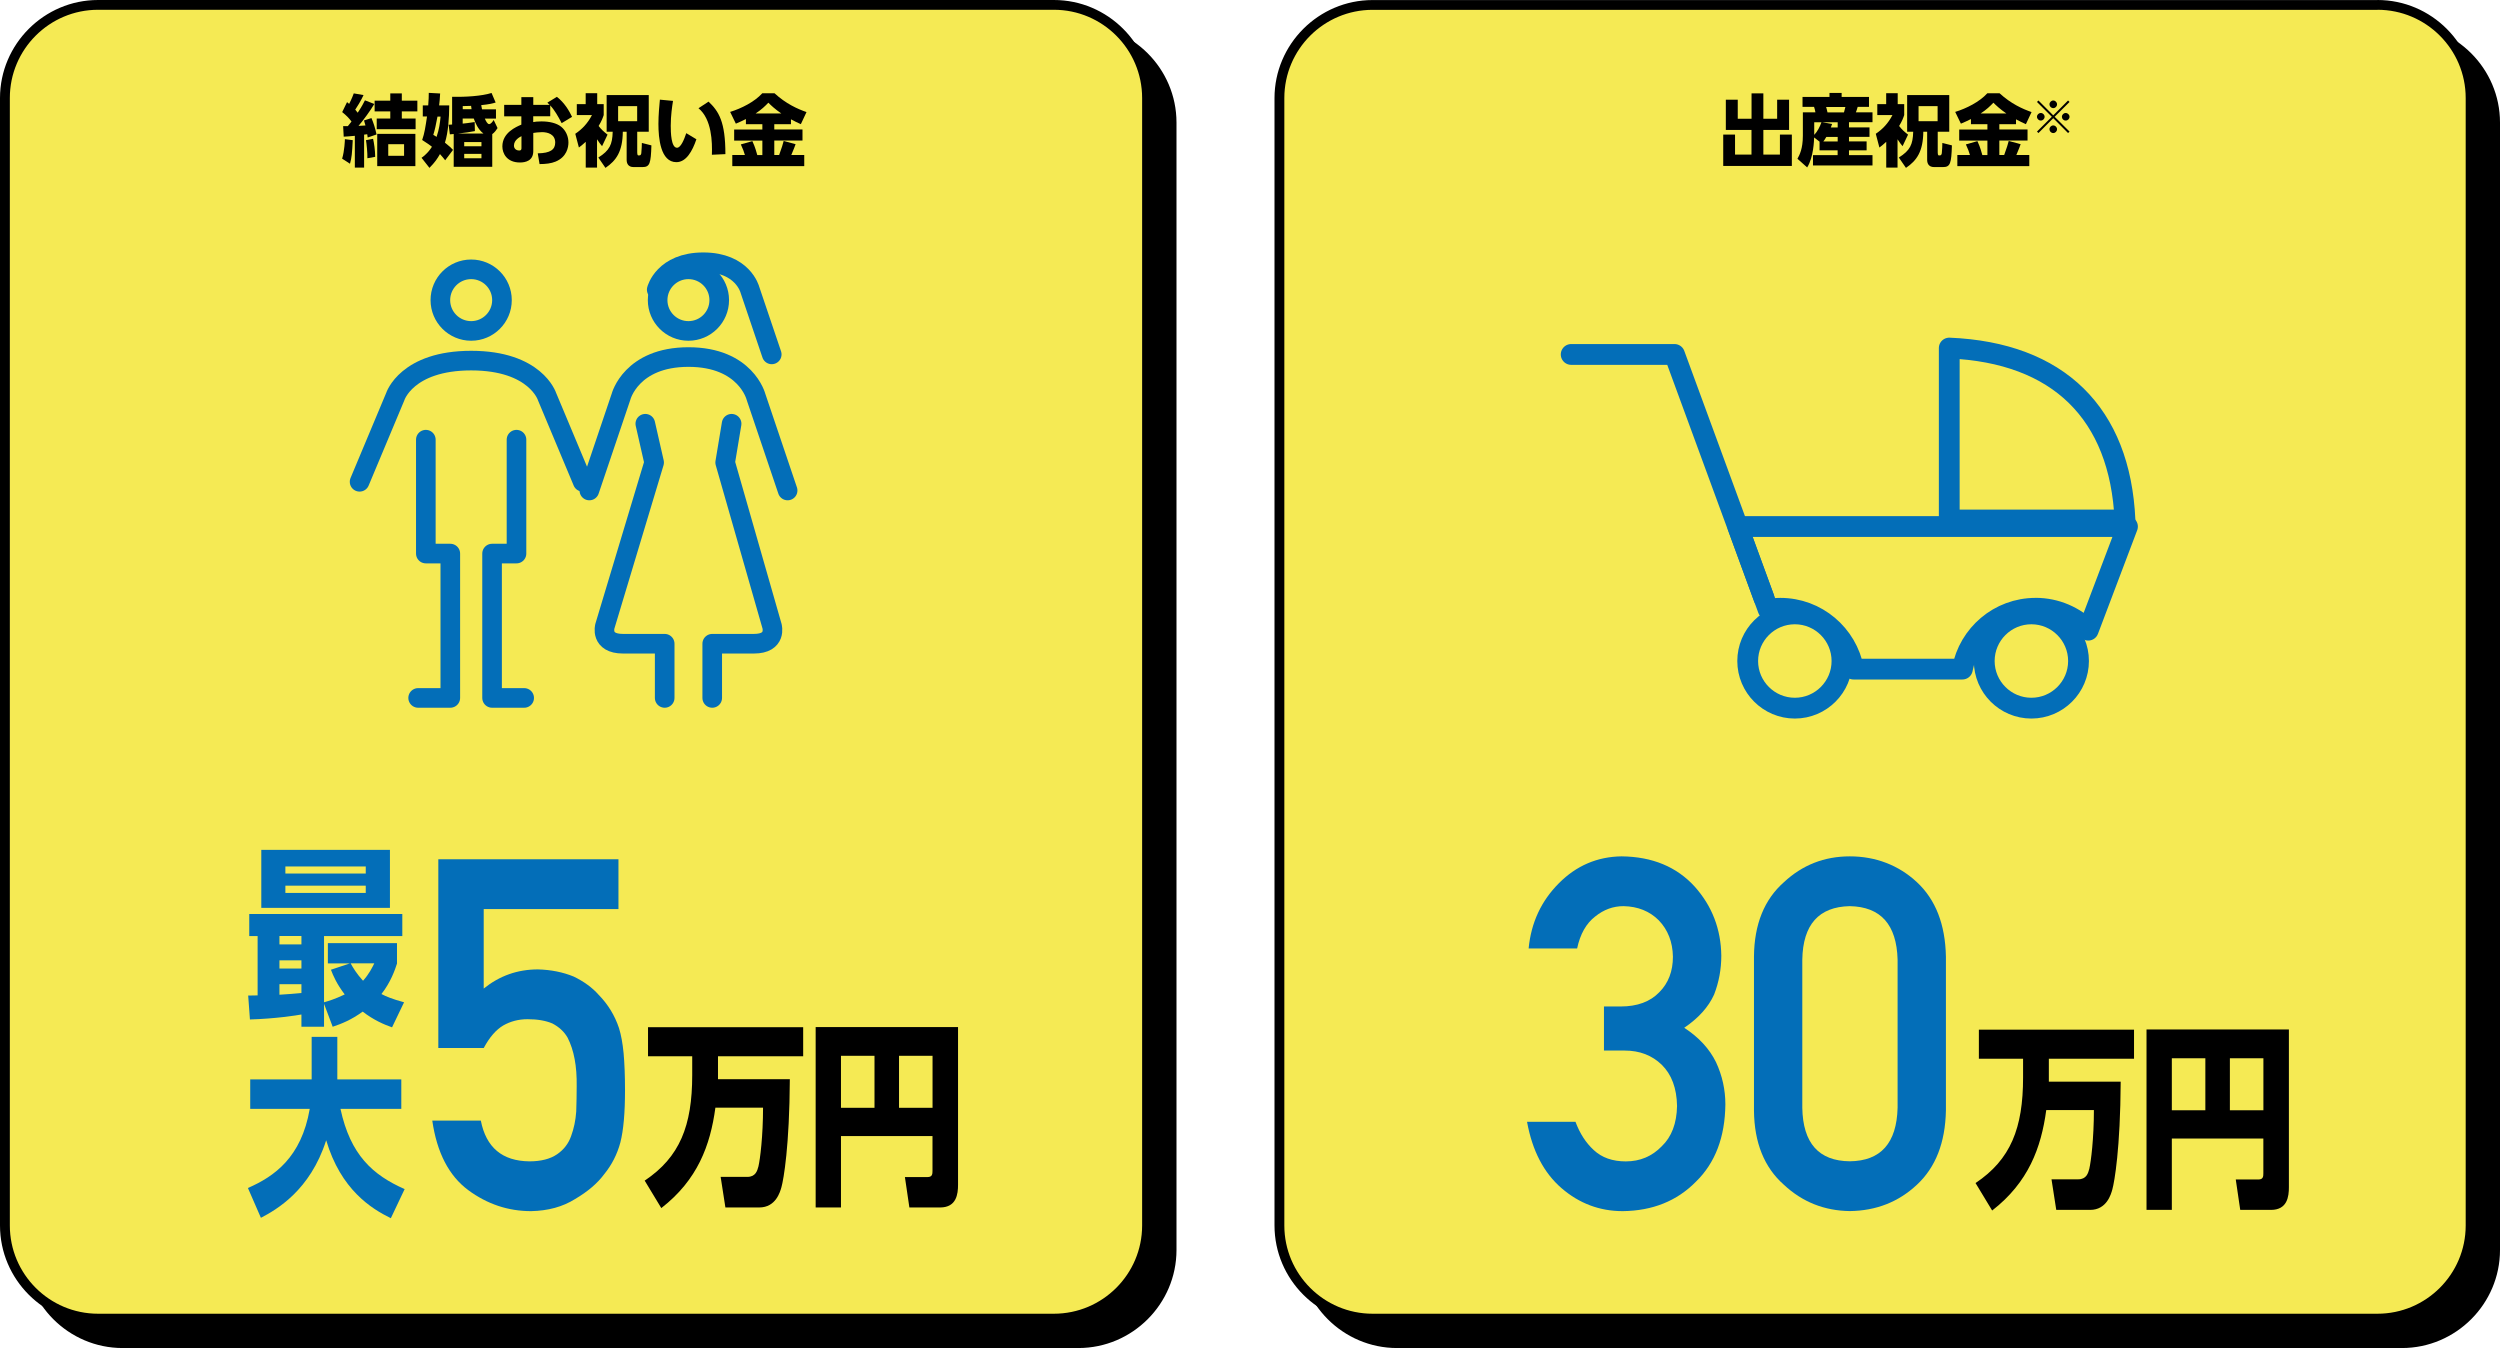
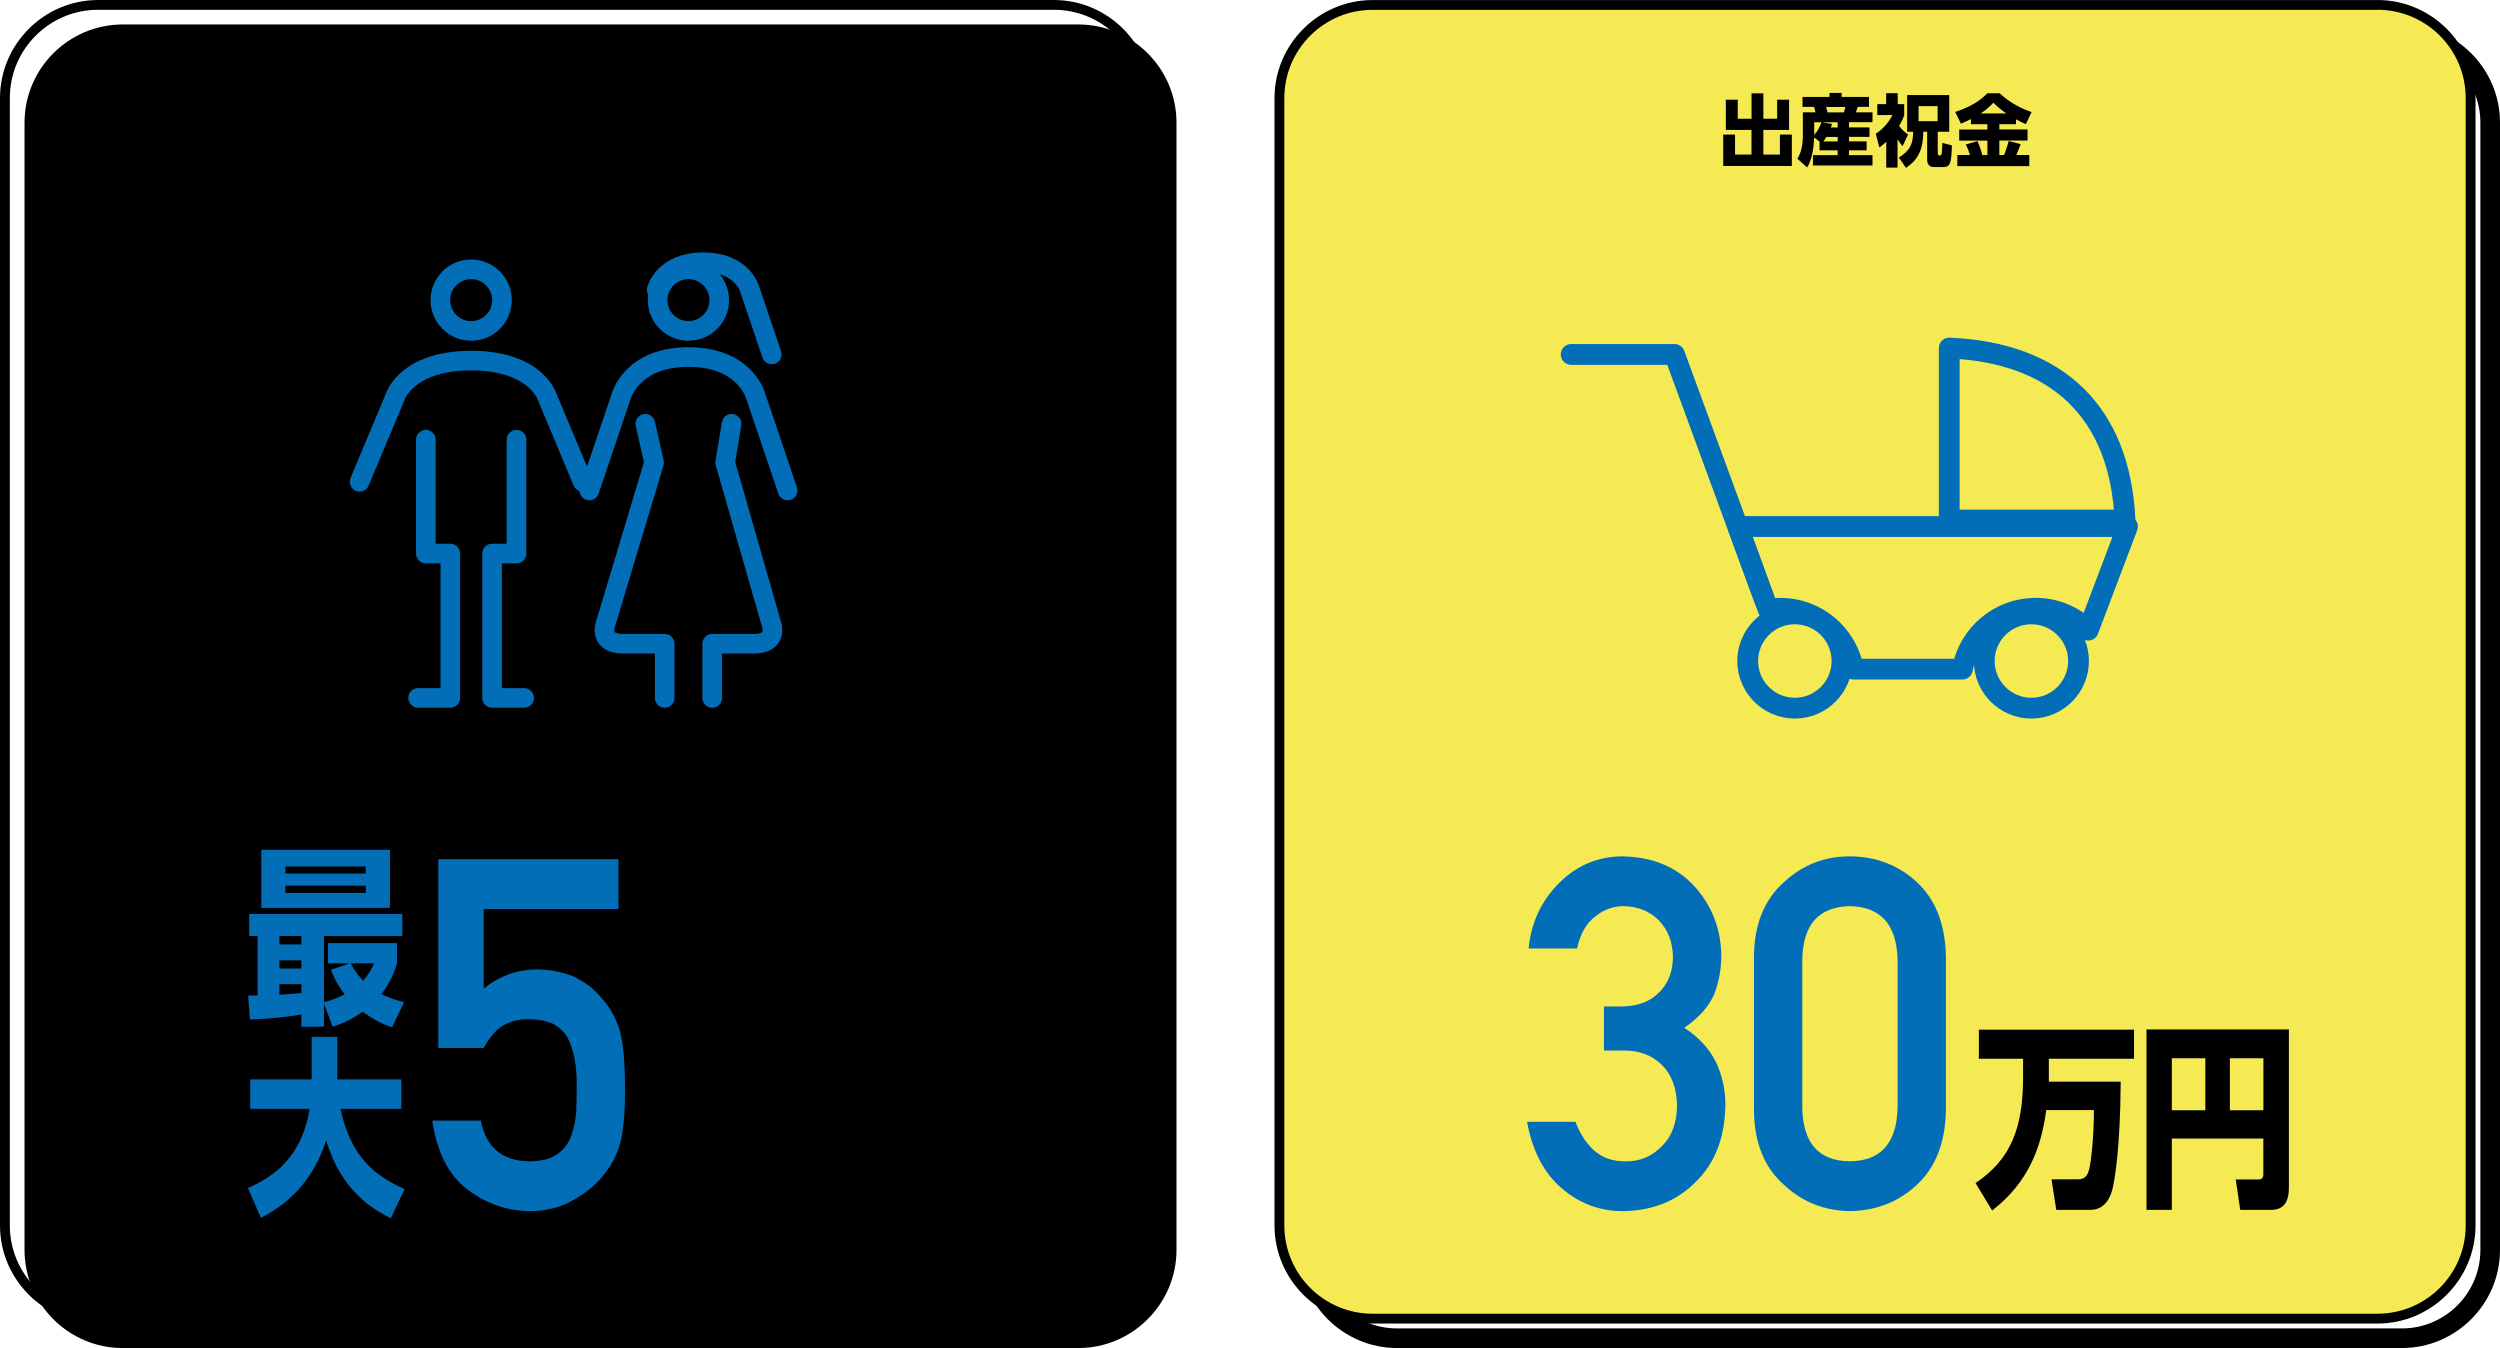
<svg xmlns="http://www.w3.org/2000/svg" viewBox="0 0 442.31 238.5">
  <defs>
    <style>.d,.e{stroke-width:3.47px;}.d,.e,.f{fill:none;stroke:#036eb8;}.d,.f{stroke-linecap:round;stroke-linejoin:round;}.e{stroke-miterlimit:10;}.g{fill:#f5ea54;}.f{stroke-width:3.68px;}.h{fill:#036eb8;}</style>
  </defs>
  <g id="a" />
  <g id="b">
    <g id="c">
      <g>
        <g>
          <g>
            <rect x="6.07" y="6.07" width="200.34" height="230.7" rx="15.61" ry="15.61" />
            <path d="M190.8,7.81c7.65,0,13.88,6.22,13.88,13.88V221.15c0,7.65-6.23,13.88-13.88,13.88H21.68c-7.65,0-13.88-6.23-13.88-13.88V21.68c0-7.65,6.23-13.88,13.88-13.88H190.8m0-3.47H21.68C12.14,4.34,4.34,12.14,4.34,21.68V221.15c0,9.54,7.81,17.35,17.35,17.35H190.8c9.54,0,17.35-7.81,17.35-17.35V21.68c0-9.54-7.81-17.35-17.35-17.35h0Z" />
          </g>
          <g>
-             <path class="g" d="M17.35,.87H186.46c9.09,0,16.48,7.38,16.48,16.48V216.82c0,9.09-7.38,16.48-16.48,16.48H17.34c-9.09,0-16.48-7.38-16.48-16.48V17.35C.87,8.25,8.25,.87,17.35,.87Z" />
            <path d="M186.46,1.73c8.61,0,15.61,7,15.61,15.61V216.82c0,8.61-7,15.61-15.61,15.61H17.35c-8.61,0-15.61-7-15.61-15.61V17.35C1.73,8.74,8.74,1.73,17.35,1.73H186.46m0-1.73H17.35C7.81,0,0,7.81,0,17.35V216.82c0,9.54,7.81,17.35,17.35,17.35H186.46c9.54,0,17.35-7.81,17.35-17.35V17.35c0-9.54-7.81-17.35-17.35-17.35h0Z" />
          </g>
          <g>
            <path d="M60.53,28.07c.43-1.39,.49-3.3,.49-3.45l1.39,.18c-.12,2.34-.18,3.08-.49,4.17l-1.39-.9Zm5.69-9.67c-.68,1.17-1.98,2.93-2.79,3.87,.19-.01,1.05-.06,1.23-.07-.11-.43-.17-.6-.26-.89l1.32-.42c.36,.85,.64,1.69,.9,2.9l-1.57,.54-.08-.58-.55,.07v5.83h-1.64v-5.62c-1.15,.11-1.43,.12-1.97,.15l-.1-1.86c.58,.01,.65,.01,.83,0,.24-.29,.26-.33,.65-.82-.46-.61-.86-1.03-1.65-1.67l.86-1.76c.07,.06,.29,.22,.37,.31,.08-.15,.5-.96,.82-1.86l1.73,.3c-.46,1.01-1.19,2.18-1.47,2.58,.07,.1,.29,.36,.44,.54,.36-.54,.71-1.07,1.28-2.19l1.64,.64Zm-1.22,9.6c.03-.9-.14-2.61-.25-3.2l1.26-.24c.17,.76,.36,2.01,.37,3.19l-1.39,.25Zm6.09-11.47v1.28h2.75v1.9h-2.75v1.26h2.44v1.89h-6.88v-1.89h2.4v-1.26h-2.77v-1.9h2.77v-1.28h2.04Zm2.4,12.86h-6.75v-5.71h6.75v5.71Zm-2-3.88h-2.8v2.05h2.8v-2.05Z" />
            <path d="M79.48,18.67c-.01,2.23-.19,4.81-.76,6.57,.86,.68,1.12,.94,1.43,1.28l-1.39,1.84c-.26-.33-.44-.57-.92-1.1-.44,.78-.86,1.42-1.86,2.44l-1.4-1.78c1.17-.83,1.72-1.76,1.84-1.96-.44-.33-.79-.6-1.73-1.19,.42-1.19,.58-2.29,.86-4.16h-.75v-1.96h.96c.08-1.01,.1-1.53,.1-2.22l2.01,.11c-.06,1.08-.1,1.47-.18,2.11h1.79Zm-2.08,1.96c-.29,1.58-.47,2.36-.74,3.23,.42,.24,.46,.28,.58,.36,.46-1.37,.61-2.48,.71-3.59h-.55Zm1.97,1.44c.1,0,.54-.03,.62-.04v-4.9c2.37,.04,5.19-.12,6.98-.68l.72,1.69c-.58,.18-1.1,.31-2.55,.46,.06,.33,.08,.51,.14,.74h2.47v1.64h-1.97c.19,.46,.47,.98,.76,.98,.32,0,.67-.51,.8-.74l.69,1.44c-.18,.28-.53,.79-.94,1.07v5.78h-6.82v-5.8c-.36,.03-.39,.04-.68,.06l-.22-1.71Zm4.66,1.12c-1.18,.22-1.44,.25-3.04,.44h4.55c-1.01-.76-1.47-1.97-1.72-2.66h-1.96v.9c.68-.07,.96-.1,2.12-.28l.04,1.59Zm-.6-3.86c-.03-.17-.04-.21-.08-.6-.89,.03-.98,.04-1.48,.04v.55h1.57Zm1.75,5.8h-3.05v.75h3.05v-.75Zm0,2.09h-3.05v.78h3.05v-.78Z" />
            <path d="M97.32,20.57h-2.98v1.03c.31-.06,.74-.12,1.46-.12,1.44,0,2.69,.31,3.48,.94,.87,.71,1.29,1.76,1.29,2.8,0,.83-.29,2.55-2.27,3.37-.79,.33-1.76,.44-2.84,.44l-.32-1.9c2.25-.03,3.09-.68,3.09-1.91,0-1.47-1.32-1.84-2.34-1.84-.57,0-1.28,.1-1.54,.14v3.22c0,1.72-1.4,2.01-2.36,2.01-2.33,0-3.11-1.62-3.11-2.84,0-2.43,2.41-3.45,3.36-3.86v-1.47h-3.04v-2.03h3.04v-1.37h2.11v1.37h2.89c-.14-.15-.24-.24-.4-.39l1.69-1.03c1.33,1.05,2.14,2.41,2.68,3.54l-1.84,1.12c-.61-1.21-1.3-2.36-2.02-3.15v1.93Zm-5.06,3.52c-.29,.15-1.33,.67-1.33,1.67,0,.64,.54,.87,.9,.87,.43,0,.43-.24,.43-.49v-2.05Z" />
            <path d="M105.64,29.65h-2.01v-4.56c-.53,.49-.89,.78-1.21,1.01l-.64-2.43c1.19-.8,2.19-1.83,2.95-3.31h-2.68v-1.94h1.57v-1.93h2.04v1.93h1.15v1.94c-.17,.51-.36,1.04-.9,1.93,.46,.6,.87,.98,1.58,1.53l-.97,2.04c-.25-.3-.51-.62-.89-1.22v5.02Zm1.69-12.83h7.45v6.49h-2.04v3.65c0,.15,0,.54,.21,.54,.28,0,.44,0,.51-.37,.06-.35,.1-1.71,.1-1.84l1.69,.43c-.1,3.19-.28,3.84-1.58,3.84h-1.57c-.98,0-1.23-.67-1.23-1.28v-4.97h-.68c-.04,3.48-1.14,5.09-3.07,6.39l-1.26-1.83c2-1.25,2.48-2.3,2.54-4.56h-1.07v-6.49Zm2.03,1.96v2.66h3.37v-2.66h-3.37Z" />
            <path d="M119.07,17.86c-.15,.96-.4,2.58-.4,4.38,0,1.18,.06,3.9,1.11,3.9,.68,0,1.26-1.46,1.64-2.58l1.79,1.08c-.71,2.09-1.8,4.05-3.54,4.05-2.82,0-3.18-4.27-3.18-6.77,0-1.58,.17-3.34,.26-4.29l2.32,.22Zm6.88,9.53c.08-2.25-.01-6.3-2.37-8.24l1.78-1.17c1.82,1.73,2.98,3.56,2.98,9.29l-2.39,.11Z" />
            <path d="M131.97,21.06c-.61,.31-1.11,.54-1.78,.82l-1.01-2.08c2.01-.62,4.31-1.78,5.69-3.3h2.16c2.03,1.86,4.06,2.77,5.66,3.33l-1,2.14c-.53-.24-1.11-.5-1.75-.86v.86h-2.95v.94h4.99v1.96h-4.99v2.55h.86c.44-1.17,.68-2.01,.8-2.48l2.11,.57c-.17,.46-.32,.89-.76,1.91h2.29v1.97h-12.73v-1.97h2.23c-.18-.61-.32-1-.72-1.87l2.04-.58c.5,1.03,.79,2.18,.87,2.46h.9v-2.55h-4.99v-1.96h4.99v-.94h-2.91v-.9Zm6.27-.98c-1.12-.76-1.89-1.5-2.3-1.91-.54,.57-1.22,1.23-2.26,1.91h4.56Z" />
          </g>
        </g>
        <g>
          <g>
-             <rect x="231.56" y="6.07" width="209.01" height="230.7" rx="15.61" ry="15.61" />
            <path d="M424.96,7.81c7.65,0,13.88,6.22,13.88,13.88V221.15c0,7.65-6.23,13.88-13.88,13.88H247.17c-7.65,0-13.88-6.23-13.88-13.88V21.68c0-7.65,6.22-13.88,13.88-13.88h177.79m0-3.47H247.17c-9.54,0-17.35,7.81-17.35,17.35V221.15c0,9.54,7.81,17.35,17.35,17.35h177.79c9.54,0,17.35-7.81,17.35-17.35V21.68c0-9.54-7.81-17.35-17.35-17.35h0Z" />
          </g>
          <g>
            <path class="g" d="M242.84,.87h177.79c9.09,0,16.48,7.38,16.48,16.48V216.82c0,9.09-7.38,16.48-16.48,16.48H242.84c-9.09,0-16.48-7.38-16.48-16.48V17.35c0-9.09,7.38-16.48,16.48-16.48Z" />
            <path d="M420.63,1.73c8.61,0,15.61,7,15.61,15.61V216.82c0,8.61-7,15.61-15.61,15.61H242.84c-8.61,0-15.61-7-15.61-15.61V17.35c0-8.61,7-15.61,15.61-15.61h177.79m0-1.73H242.84c-9.54,0-17.35,7.81-17.35,17.35V216.82c0,9.54,7.81,17.35,17.35,17.35h177.79c9.54,0,17.35-7.81,17.35-17.35V17.35c0-9.54-7.81-17.35-17.35-17.35h0Z" />
          </g>
          <g>
            <path d="M307.45,17.64v3.37h2.44v-4.49h2.09v4.49h2.44v-3.37h2.11v5.35h-4.55v4.36h2.93v-3.54h2.11v5.55h-12.14v-5.55h2.09v3.54h2.91v-4.36h-4.54v-5.35h2.09Z" />
            <path d="M321.92,25.06l-.96-.74c-.01,.51-.1,3.54-1.23,5.3l-1.72-1.53c.37-.68,.96-1.73,.96-4.11v-4.11h2.22c-.04-.28-.14-.68-.24-.96h-2.04v-1.76h4.77v-.71h2.15v.71h4.84v1.76h-2c-.1,.39-.26,.82-.32,.96h2.94v1.75h-4.16v.92h3.63v1.68h-3.63v.8h3.12v1.58h-3.12v.85h4.16v1.82h-10.53v-1.82h4.36v-.85h-3.2v-1.55Zm-.94-3.43v2.23c.56-.58,1-1.43,1.28-2.23h-1.28Zm4.15,.92v-.92h-2.75l1.76,.31c-.1,.3-.14,.42-.22,.61h1.21Zm0,2.48v-.8h-2.01c-.29,.5-.44,.69-.53,.8h2.54Zm-2.05-6.1c.08,.24,.1,.3,.25,.96h2.91c.12-.46,.17-.6,.25-.96h-3.41Z" />
            <path d="M335.73,29.65h-2.01v-4.56c-.53,.49-.89,.78-1.21,1.01l-.64-2.43c1.19-.8,2.19-1.83,2.95-3.31h-2.68v-1.94h1.57v-1.93h2.04v1.93h1.15v1.94c-.17,.51-.36,1.04-.9,1.93,.46,.6,.87,.98,1.58,1.53l-.97,2.04c-.25-.3-.51-.62-.89-1.22v5.02Zm1.69-12.83h7.45v6.49h-2.04v3.65c0,.15,0,.54,.21,.54,.28,0,.44,0,.51-.37,.06-.35,.1-1.71,.1-1.84l1.69,.43c-.1,3.19-.28,3.84-1.58,3.84h-1.57c-.98,0-1.23-.67-1.23-1.28v-4.97h-.68c-.04,3.48-1.14,5.09-3.07,6.39l-1.26-1.83c2-1.25,2.48-2.3,2.54-4.56h-1.07v-6.49Zm2.02,1.96v2.66h3.37v-2.66h-3.37Z" />
            <path d="M348.71,21.06c-.61,.31-1.11,.54-1.78,.82l-1.01-2.08c2.01-.62,4.31-1.78,5.69-3.3h2.16c2.03,1.86,4.06,2.77,5.66,3.33l-1,2.14c-.53-.24-1.11-.5-1.75-.86v.86h-2.95v.94h4.99v1.96h-4.99v2.55h.86c.44-1.17,.68-2.01,.8-2.48l2.11,.57c-.17,.46-.32,.89-.76,1.91h2.29v1.97h-12.73v-1.97h2.23c-.18-.61-.32-1-.72-1.87l2.04-.58c.5,1.03,.79,2.18,.87,2.46h.9v-2.55h-4.99v-1.96h4.99v-.94h-2.91v-.9Zm6.27-.98c-1.12-.76-1.89-1.5-2.3-1.91-.54,.57-1.22,1.23-2.26,1.91h4.56Z" />
-             <path d="M360.65,23.54l-.26-.26,2.63-2.62-2.63-2.62,.26-.26,2.62,2.63,2.62-2.63,.26,.26-2.63,2.62,2.63,2.62-.26,.26-2.62-2.63-2.62,2.63Zm1.09-2.88c0,.36-.3,.67-.67,.67s-.68-.3-.68-.67,.31-.67,.68-.67,.67,.31,.67,.67Zm2.2-2.2c0,.36-.29,.67-.67,.67s-.67-.31-.67-.67,.31-.68,.67-.68,.67,.31,.67,.68Zm0,4.4c0,.36-.29,.68-.67,.68s-.67-.31-.67-.68,.31-.67,.67-.67,.67,.31,.67,.67Zm2.21-2.2c0,.36-.3,.67-.68,.67s-.67-.3-.67-.67,.31-.67,.67-.67,.68,.31,.68,.67Z" />
          </g>
        </g>
        <g>
          <g>
            <circle class="e" cx="121.8" cy="53.1" r="5.45" />
            <path class="d" d="M114.17,74.97l1.56,6.86-8.71,28.95s-.89,3.11,3.2,3.11h7.38v9.59" />
            <path class="d" d="M139.35,86.78l-5.6-16.58s-1.78-7.03-11.94-7.03c-10.16,0-11.94,7.03-11.94,7.03l-5.6,16.58" />
            <path class="d" d="M136.54,62.7l-3.87-11.45s-1.23-4.85-8.24-4.85c-7.02,0-8.24,4.85-8.24,4.85" />
            <path class="d" d="M129.44,74.97l-1.14,6.86,8.29,28.95s.89,3.11-3.2,3.11h-7.38v9.59" />
          </g>
          <g>
            <circle class="e" cx="83.36" cy="53.1" r="5.45" />
            <path class="d" d="M103.1,85.24l-6.31-15.06s-2-6.38-13.43-6.38c-11.43,0-13.43,6.38-13.43,6.38l-6.31,15.06" />
            <polyline class="d" points="75.34 77.79 75.34 97.94 79.67 97.94 79.67 123.48 73.98 123.48" />
            <polyline class="d" points="91.38 77.79 91.38 97.94 87.06 97.94 87.06 123.48 92.74 123.48" />
          </g>
        </g>
        <path class="h" d="M77.54,152.03h31.88v8.8h-23.84v14.07c2.8-2.26,5.99-3.39,9.59-3.39,2.3,.06,4.42,.48,6.34,1.27,1.81,.88,3.28,1.95,4.4,3.22,1.66,1.69,2.86,3.66,3.6,5.88,.38,1.21,.65,2.7,.82,4.45,.16,1.78,.25,3.96,.25,6.56,0,4.01-.27,7.08-.82,9.23-.57,2.12-1.53,3.99-2.87,5.63-1.18,1.6-2.89,3.06-5.13,4.38-2.19,1.38-4.79,2.09-7.8,2.15-4.05,0-7.76-1.24-11.12-3.72-3.42-2.54-5.54-6.63-6.36-12.3h8.59c.93,4.75,3.79,7.16,8.59,7.21,2.05,0,3.7-.42,4.93-1.27,1.18-.82,2-1.89,2.46-3.22,.49-1.33,.79-2.77,.9-4.33,.05-1.53,.08-3.01,.08-4.46,.06-3.54-.48-6.41-1.61-8.61-.6-1.05-1.5-1.88-2.68-2.5-1.18-.51-2.65-.76-4.41-.76-1.57,0-2.99,.37-4.28,1.1-1.29,.76-2.44,2.09-3.46,3.99h-8.04v-33.38Z" />
        <g>
          <path d="M126.57,195.97c-.9,6.7-3.17,12.8-9.57,17.77l-2.94-4.86c6.22-4.16,8.41-9.72,8.41-18.67v-3.33h-7.82v-5.14h27.45v5.14h-15.07v4.06h12.71c-.06,11.83-1.1,17.73-1.48,19.08-.23,.83-.99,3.61-3.93,3.61h-5.99l-.84-5.41h4.71c1.48,0,1.77-1.08,1.98-1.87,.29-1.25,.81-5.31,.81-10.38h-8.43Z" />
          <path d="M164.99,201h-16.2v12.63h-4.48v-31.92h25.19v27.9c0,1.63-.26,4.02-3.17,4.02h-5.44l-.79-5.38h4.01c.84,0,.87-.55,.87-1.08v-6.18Zm-16.2-5h5.93v-9.2h-5.93v9.2Zm10.27,0h5.93v-9.2h-5.93v9.2Z" />
        </g>
        <g>
          <path class="h" d="M69.36,181.76c-1.45-.51-3.26-1.29-5.19-2.78-2.04,1.49-3.8,2.17-5.31,2.68l-1.53-4.06v4.06h-4v-2.17c-.94,.17-4.65,.75-9.11,.88l-.31-4.23c.28,0,1.42-.03,1.67-.03v-10.5h-1.48v-3.9h27.08v3.9h-13.85v11.72c.82-.24,1.87-.54,3.66-1.39-1.42-1.86-2.04-3.32-2.44-4.37l3.35-1.12h-3.89v-3.59h12.23v3.62c-.37,1.15-1.11,3.29-2.75,5.39,.85,.44,1.79,.85,4,1.46l-2.13,4.44Zm-23.13-31.4h22.76v10.26h-22.76v-10.26Zm3.21,15.24v1.49h3.89v-1.49h-3.89Zm0,4.3v1.46h3.89v-1.46h-3.89Zm3.89,4.23h-3.89v1.86c1.31-.07,2.78-.2,3.89-.3v-1.56Zm-2.84-20.83v1.25h14.22v-1.25h-14.22Zm0,3.39v1.29h14.22v-1.29h-14.22Zm11.55,13.75c.4,.75,1.05,1.83,2.19,3.08,1.08-1.22,1.59-2.27,1.99-3.08h-4.17Z" />
          <path class="h" d="M43.87,210.18c4.65-2.03,9.45-5.39,10.93-13.99h-10.53v-5.22h10.87v-7.52h4.54v7.52h11.32v5.22h-10.76c1.76,8.16,5.7,11.69,11.35,14.19l-2.44,5.15c-3.46-1.69-8.85-5.05-11.44-13.79-2.84,8.91-8.83,12.3-11.55,13.72l-2.3-5.28Z" />
        </g>
        <g>
          <path class="h" d="M283.79,178.07h2.95c2.93,0,5.21-.84,6.82-2.51,1.62-1.62,2.42-3.72,2.42-6.3-.05-2.61-.89-4.75-2.5-6.43-1.62-1.62-3.7-2.46-6.24-2.51-1.83,0-3.5,.61-5.01,1.83-1.59,1.22-2.66,3.11-3.2,5.66h-8.58c.44-4.57,2.23-8.42,5.37-11.56,3.09-3.1,6.78-4.68,11.08-4.74,5.44,.06,9.76,1.85,12.96,5.38,3.06,3.44,4.62,7.51,4.68,12.2,0,2.37-.42,4.66-1.27,6.86-.99,2.2-2.75,4.17-5.29,5.89,2.6,1.69,4.47,3.73,5.63,6.1,1.1,2.37,1.65,4.86,1.65,7.45-.06,5.79-1.79,10.35-5.21,13.68-3.36,3.42-7.68,5.15-12.95,5.21-4.07,0-7.68-1.35-10.82-4.06-3.14-2.71-5.18-6.62-6.11-11.75h8.57c.77,2.07,1.85,3.74,3.24,5.01,1.42,1.33,3.31,2,5.66,2,2.52,0,4.64-.89,6.36-2.67,1.75-1.67,2.65-4.05,2.71-7.13-.05-3.14-.96-5.58-2.71-7.3-1.72-1.67-3.91-2.51-6.56-2.51h-3.66v-7.78Z" />
          <path class="h" d="M310.32,169.23c.05-5.69,1.82-10.08,5.3-13.15,3.26-3.04,7.14-4.57,11.66-4.57s8.61,1.53,11.87,4.57c3.31,3.08,5.02,7.47,5.13,13.17v27.23c-.11,5.67-1.82,10.05-5.13,13.13-3.26,3.05-7.21,4.6-11.87,4.66-4.52-.06-8.4-1.61-11.66-4.65-3.48-3.07-5.24-7.44-5.3-13.11v-27.29Zm25.41,.55c-.17-6.2-2.98-9.35-8.45-9.46-5.5,.11-8.3,3.27-8.41,9.46v26.22c.11,6.25,2.91,9.41,8.41,9.46,5.47-.06,8.29-3.21,8.45-9.46v-26.22Z" />
        </g>
        <g>
          <path d="M362.03,196.4c-.9,6.7-3.17,12.8-9.57,17.77l-2.94-4.86c6.22-4.16,8.41-9.72,8.41-18.67v-3.33h-7.82v-5.14h27.45v5.14h-15.07v4.06h12.71c-.06,11.83-1.1,17.73-1.48,19.08-.23,.83-.99,3.61-3.93,3.61h-5.99l-.84-5.41h4.71c1.48,0,1.77-1.08,1.98-1.87,.29-1.25,.81-5.31,.81-10.38h-8.43Z" />
          <path d="M400.45,201.43h-16.2v12.63h-4.48v-31.92h25.19v27.9c0,1.63-.26,4.02-3.17,4.02h-5.44l-.79-5.38h4.01c.84,0,.87-.55,.87-1.08v-6.18Zm-16.2-5h5.93v-9.2h-5.93v9.2Zm10.27,0h5.93v-9.2h-5.93v9.2Z" />
        </g>
        <g>
          <path class="f" d="M375.96,92h-31.09v-30.42c19.31,.81,30.23,11.53,31.09,30.42Z" />
          <path class="f" d="M317.55,125.29c-4.6,0-8.34-3.74-8.34-8.34s3.74-8.34,8.34-8.34,8.34,3.74,8.34,8.34-3.74,8.34-8.34,8.34Z" />
          <path class="f" d="M359.4,125.29c-4.6,0-8.34-3.74-8.34-8.34s3.74-8.34,8.34-8.34,8.34,3.74,8.34,8.34-3.74,8.34-8.34,8.34Z" />
          <path class="f" d="M360.13,107.62c-6.44,0-11.8,4.65-12.94,10.76h-19.26c-1.14-6.11-6.5-10.76-12.94-10.76-.74,0-1.46,.08-2.17,.19l-5.35-14.65h68.93l-6.94,18.33c-2.39-2.39-5.69-3.88-9.32-3.88Z" />
          <polyline class="f" points="312.07 105.77 296.26 62.71 277.98 62.71" />
        </g>
      </g>
    </g>
  </g>
</svg>